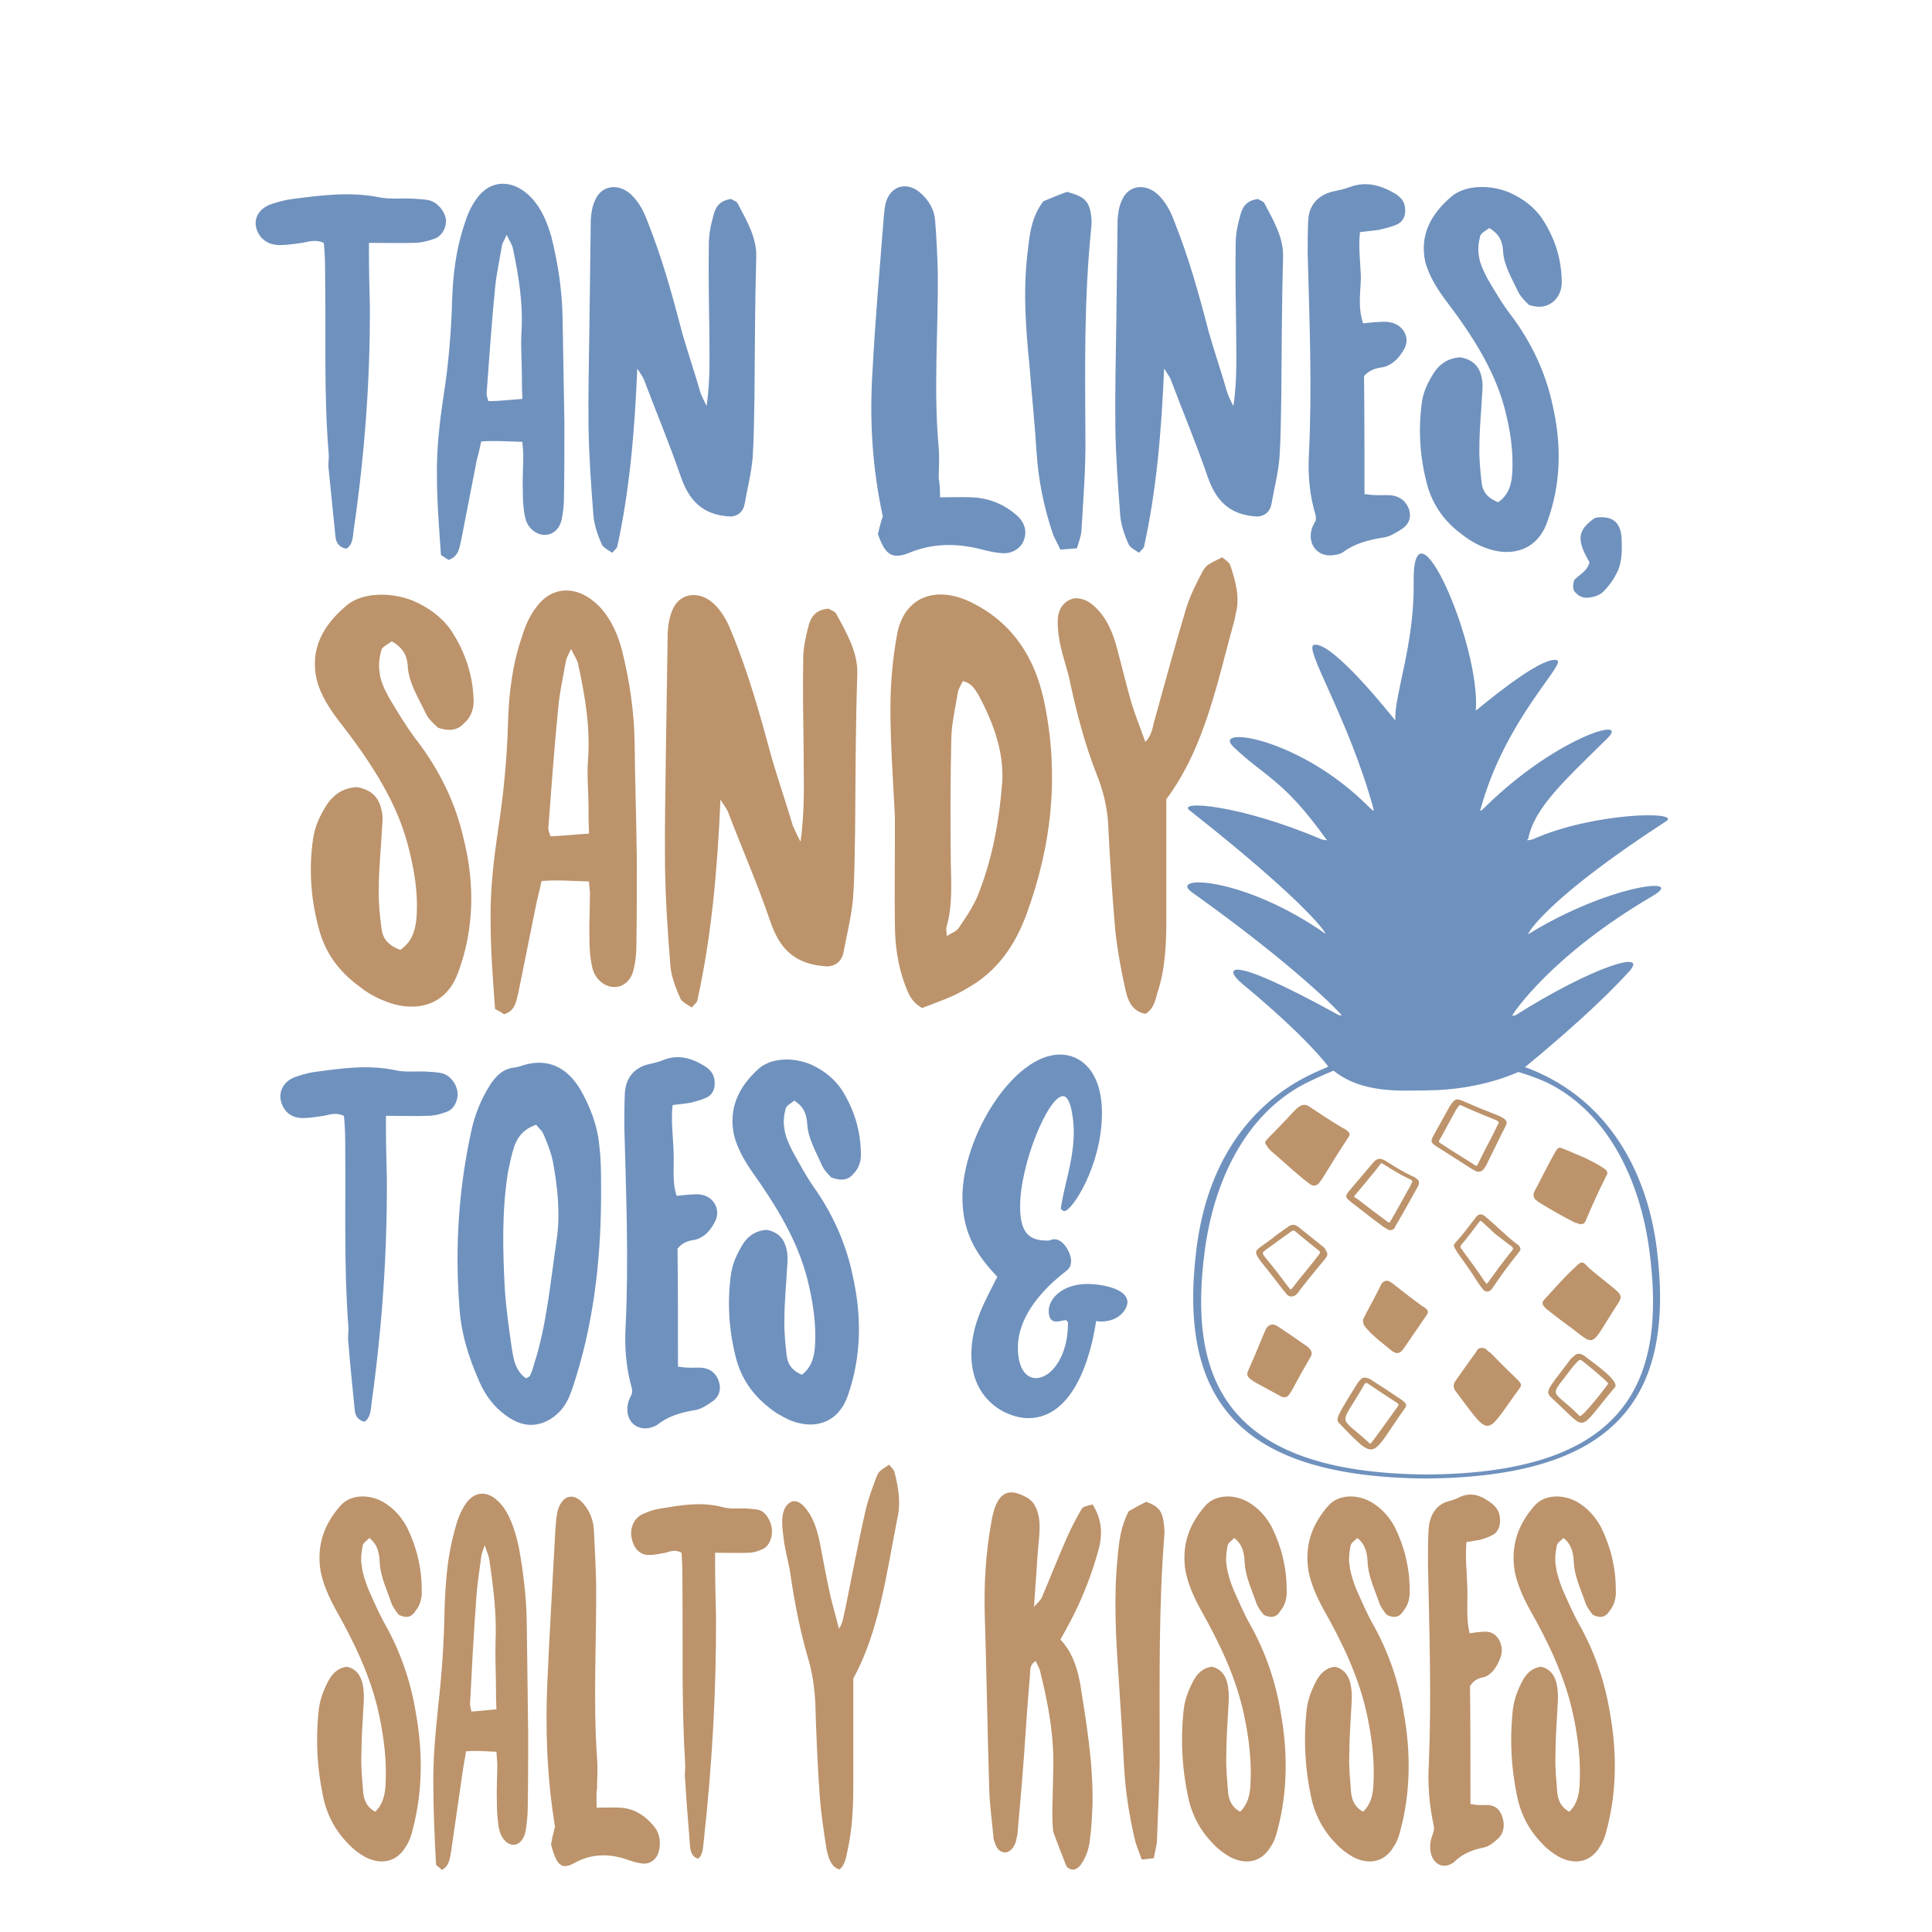
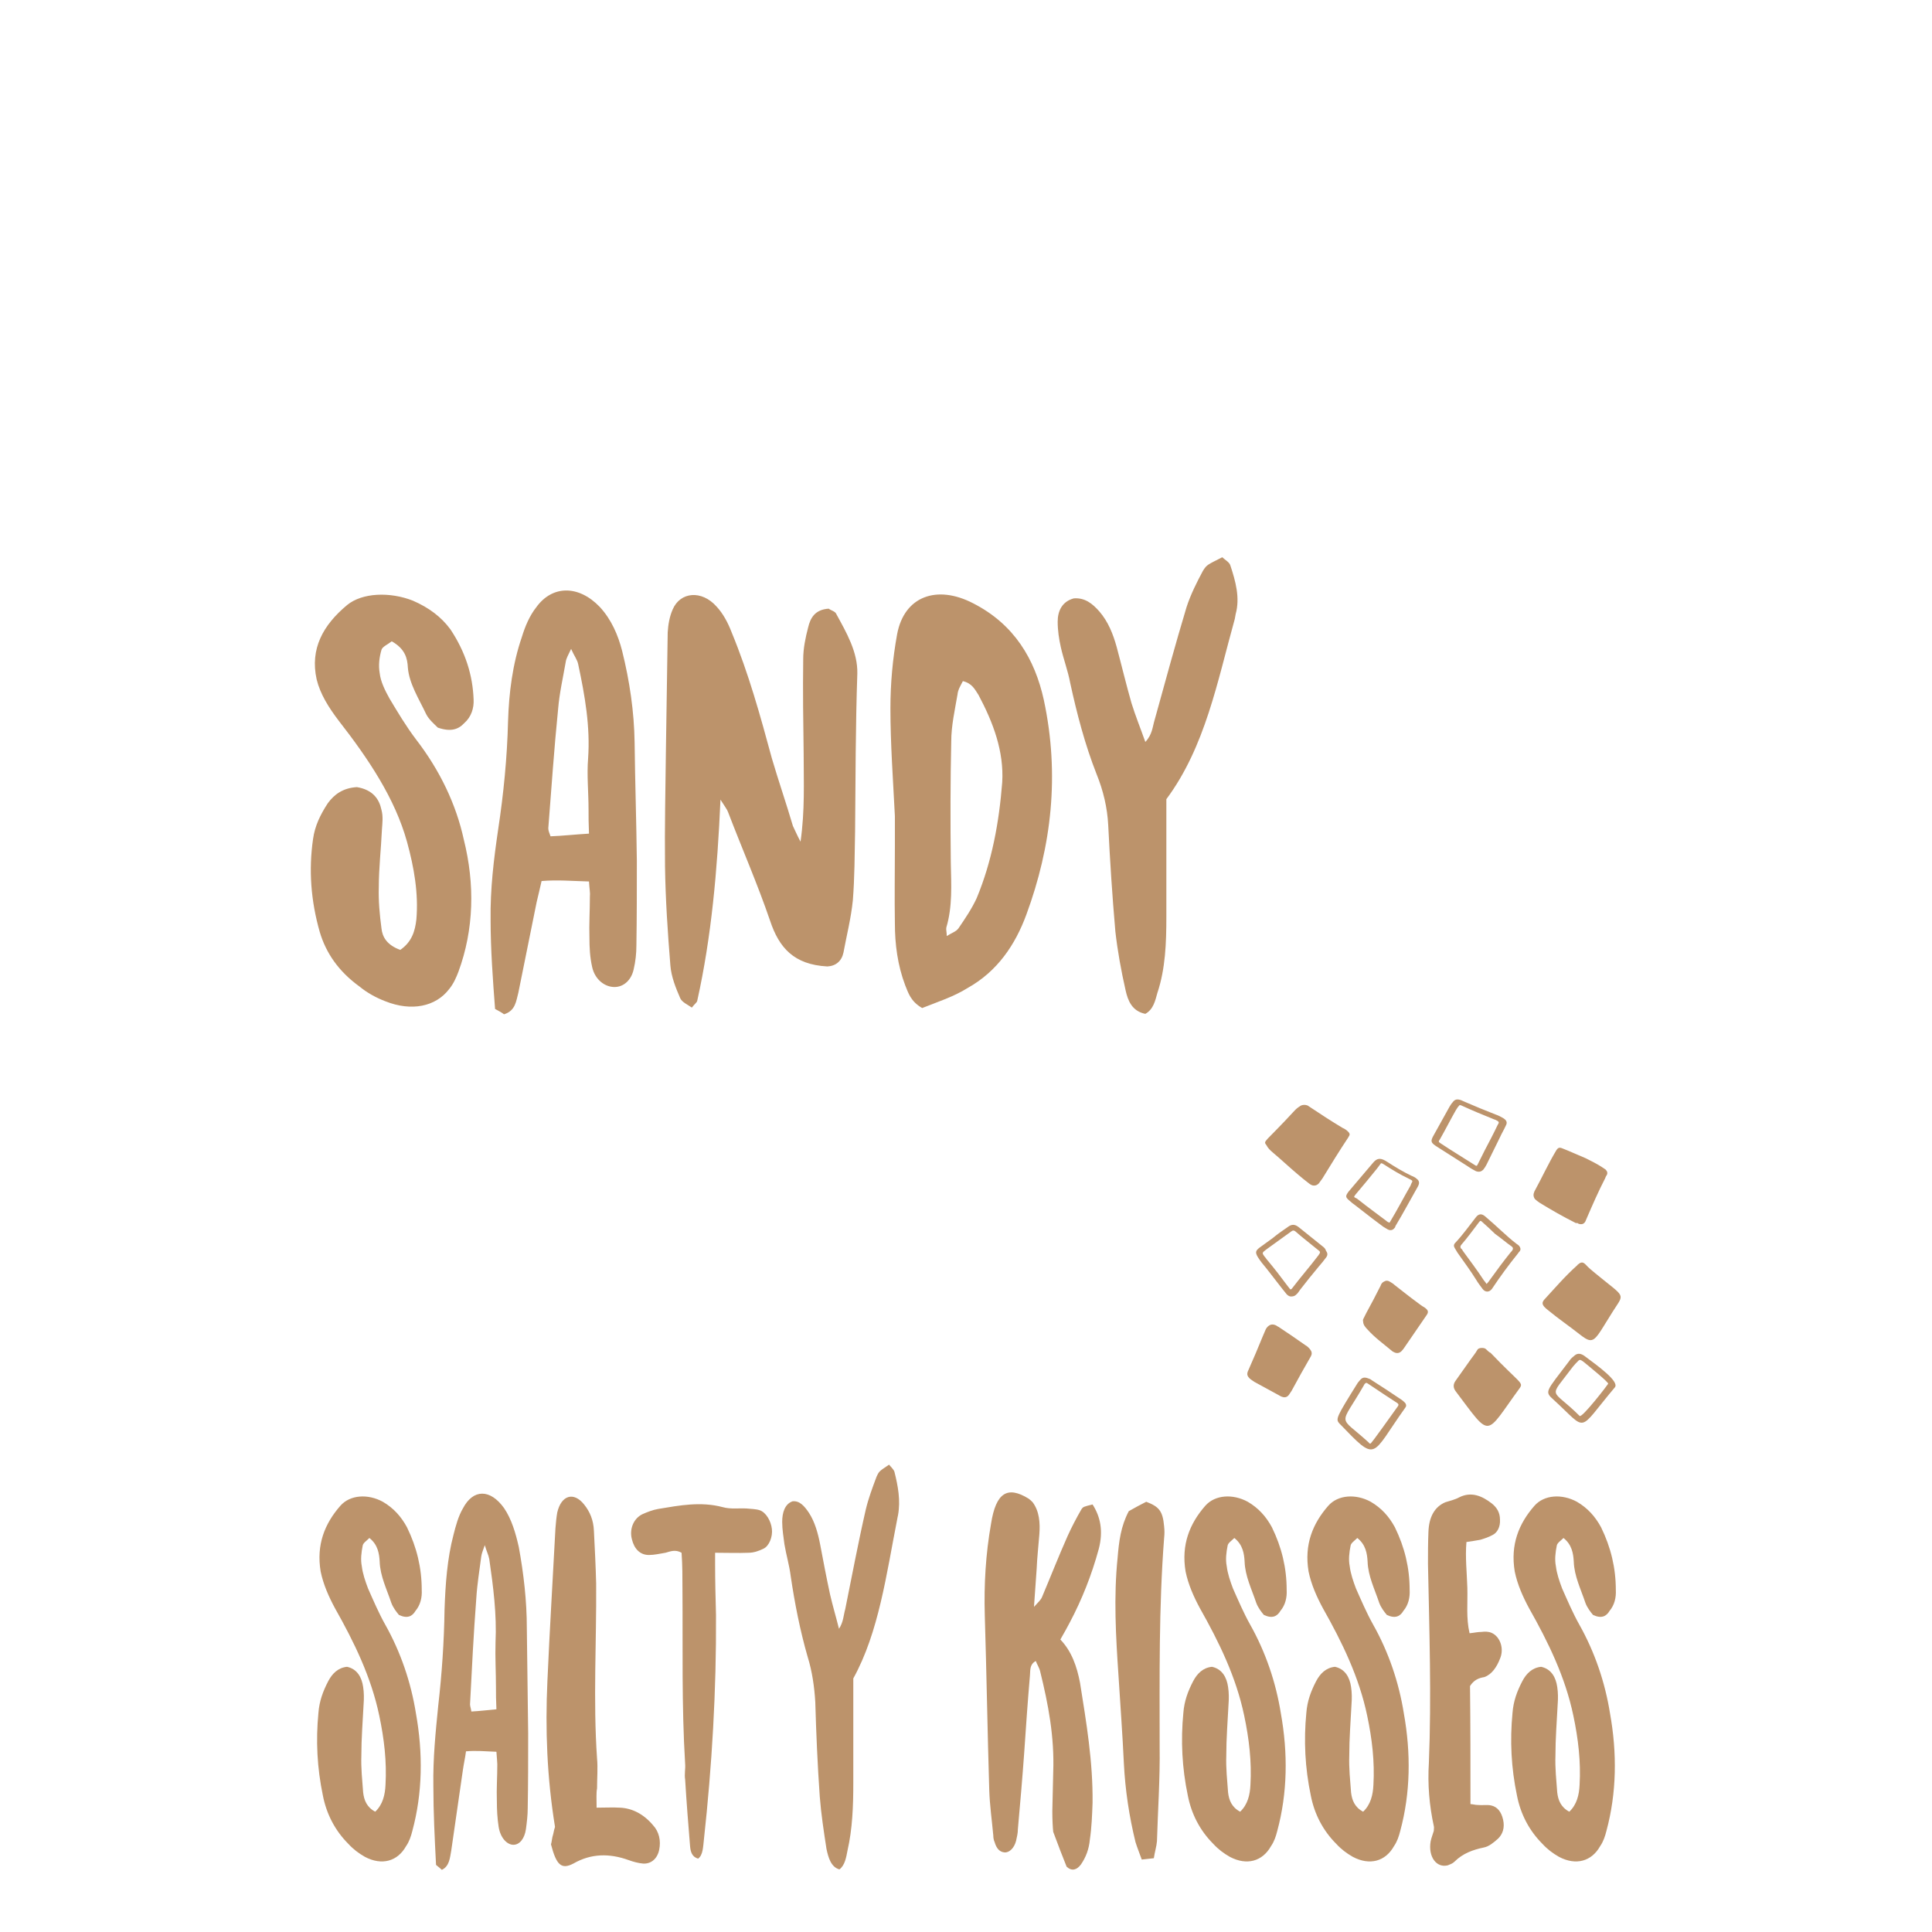
<svg xmlns="http://www.w3.org/2000/svg" version="1.1" id="Layer_1" x="0px" y="0px" viewBox="0 0 432 432" enable-background="new 0 0 432 432" xml:space="preserve">
  <path fill="#BC936B" d="M89.2,361.1c-0.5-0.6-1.3-1.6-1.7-2.7c-1-3-2.5-6-2.6-9.2c-0.1-1.8-0.4-3.8-2.3-5.3  c-0.6,0.6-1.4,1.1-1.5,1.7c-0.3,1.5-0.5,3.1-0.2,4.6c0.2,1.7,0.8,3.4,1.4,5c1.2,2.7,2.4,5.5,3.8,8c3.5,6.2,5.8,13,6.9,19.9  c1.6,8.9,1.5,17.8-0.8,26.3c-0.3,1.2-0.7,2.4-1.4,3.4c-1.9,3.4-5.4,4.4-9.2,2.4c-1.4-0.8-2.6-1.7-3.7-2.9c-3-3-4.9-6.7-5.7-10.8  c-1.3-6.2-1.6-12.3-1-18.5c0.2-2.6,1-4.8,2.2-7.1c0.9-1.7,2.2-3,4.2-3.2c2.3,0.5,3.3,2.4,3.6,4.5c0.2,1.3,0.2,2.6,0.1,3.9  c-0.2,3.9-0.5,7.6-0.5,11.5c-0.1,2.7,0.2,5.5,0.4,8.2c0.2,1.7,0.8,3.3,2.7,4.3c1.7-1.6,2.2-3.8,2.3-6c0.3-5.2-0.3-10.3-1.4-15.5  c-1.8-8.6-5.6-16.4-9.9-24c-1.4-2.6-2.6-5.3-3.2-8.2c-1-6,0.9-10.7,4.4-14.7c2.2-2.5,6.2-2.7,9.5-0.9c2.4,1.4,4.1,3.3,5.4,5.7  c2.2,4.5,3.3,9.1,3.3,14c0.1,1.7-0.3,3.4-1.4,4.7C92.2,361.4,91.1,362,89.2,361.1z M111,391.7c-2.5-0.1-4.5-0.3-6.8-0.1  c-0.2,1.5-0.5,2.8-0.7,4.2l-2.6,18c-0.3,1.6-0.4,3.5-2.1,4.3c-0.3-0.3-0.7-0.6-1.3-1.1c-0.3-5.9-0.6-11.8-0.6-17.7  c-0.1-6.1,0.5-12,1.1-18c0.8-7,1.3-14.2,1.4-21.4c0.2-5.7,0.6-11.4,2-16.7c0.5-2,1.1-4.2,2.1-5.9c2.3-4.4,6.1-4.4,9.2-0.1  c1.7,2.5,2.6,5.6,3.3,8.7c1.1,6,1.8,12.1,1.8,18.2c0.1,7.8,0.2,15.7,0.3,23.5c0,5.6,0,11.2-0.1,16.7c0,1.6-0.2,3.2-0.4,4.7  c-0.3,2.1-1.4,3.5-2.8,3.5c-1.4,0-2.9-1.5-3.3-4c-0.3-1.9-0.4-3.9-0.4-5.8c-0.1-2.7,0.1-5.4,0.1-8.2  C111.2,394,111.1,393.2,111,391.7z M111,382.2c-0.1-2-0.1-3.4-0.1-4.8c0-3.4-0.2-6.8-0.1-10.1c0.3-6.3-0.5-12.5-1.4-18.7  c-0.2-1-0.6-1.7-1-3.1c-0.4,1.2-0.7,1.8-0.8,2.6c-0.4,3.1-0.9,6.1-1.1,9.3c-0.6,7.9-1,15.8-1.4,23.7c0,0.4,0.2,0.9,0.3,1.6  C107.2,382.6,108.9,382.4,111,382.2z M133.4,404.2c2.1,0,3.6-0.1,5.2,0c2.7,0.1,5.3,1.4,7.4,3.9c1.4,1.5,1.8,3.5,1.4,5.5  s-1.8,3.2-3.6,3.1c-1.1-0.1-2.2-0.4-3.3-0.8c-4.2-1.5-8.3-1.5-12.3,0.8c-2.7,1.4-3.8,0.3-5-4.3c0.2-0.6,0.2-1.4,0.5-2.3  c0.1-0.6,0.3-1.3,0.4-1.6c-1.8-11.1-2.2-21.8-1.7-32.6c0.5-11.4,1.2-22.8,1.8-34.2c0.1-1.2,0.2-2.4,0.4-3.5c0.9-3.9,3.7-4.7,6-1.8  c1.3,1.6,2.1,3.5,2.2,5.9c0.2,4,0.4,7.8,0.5,11.8c0.1,13-0.7,26,0.2,39.1c0.2,2.1,0,4.4,0,6.7C133.3,400.9,133.4,402.3,133.4,404.2z   M156.1,415.6c-1.4-0.4-1.7-1.6-1.8-2.8c-0.4-4.9-0.8-9.9-1.1-14.9c-0.2-1.2,0.1-2.4,0-3.5c-0.8-13.1-0.5-26-0.6-39  c0-2.7,0-5.5-0.2-8.2c-1.4-0.8-2.5-0.3-3.6,0c-1.2,0.2-2.5,0.5-3.7,0.5c-2,0-3.3-1.4-3.8-3.5c-0.6-2.2,0.3-4.6,2.3-5.6  c1.1-0.5,2.4-1,3.6-1.2c4.8-0.8,9.5-1.7,14.4-0.4c1.8,0.5,3.6,0.2,5.3,0.3c1,0.1,2.1,0.1,3,0.4c1.4,0.5,2.5,2.4,2.7,4.2  c0.2,1.7-0.6,3.8-1.9,4.4c-1,0.5-2.2,0.9-3.3,0.9c-2.4,0.1-4.8,0-7.5,0v2.5c0,3.8,0.1,7.6,0.2,11.4c0.1,16.9-0.9,33.7-2.7,50.2  C157.2,413,157.2,414.8,156.1,415.6z M190.8,375.3v23.4c0,5.2-0.2,10.3-1.3,15.1c-0.3,1.6-0.6,3.3-1.8,4.2c-1.9-0.5-2.5-2.7-2.9-4.6  c-0.6-3.9-1.2-7.8-1.5-11.7c-0.5-7.1-0.8-14.1-1-21.1c-0.2-3.4-0.7-6.9-1.7-10.1c-1.7-5.9-2.9-12-3.8-18.1c-0.3-2.4-1-4.7-1.4-7.1  c-0.2-1.6-0.5-3.3-0.5-5c0-2.1,0.6-4,2.3-4.6c1.6-0.2,2.7,1.1,3.7,2.6c1.3,2,2,4.5,2.5,7.1c0.7,3.7,1.4,7.4,2.2,11.1  c0.6,2.6,1.3,4.9,2,7.7c1-1.5,1-3,1.4-4.4c1.5-7.4,2.9-14.9,4.6-22.3c0.6-2.5,1.5-4.9,2.4-7.3c0.6-1.3,0.6-1.2,2.8-2.7  c0.3,0.4,1,1,1.2,1.6c0.8,3.2,1.4,6.4,0.8,9.7c-0.1,0.3-0.1,0.6-0.2,1C198.2,352,196.5,365,190.8,375.3z M237.1,366.6  c2.5,2.6,3.7,6,4.4,9.7c1.4,8.8,2.9,17.6,2.8,26.8c-0.1,2.7-0.2,5.5-0.6,8.2c-0.2,2.2-0.9,4-2,5.6c-0.9,1.2-2,1.6-3.2,0.5  c-0.9-2.2-1.8-4.6-3-7.8c-0.1-0.9-0.2-2.7-0.2-4.6l0.2-8.7c0.3-7.9-1.1-15.2-2.9-22.5c-0.2-0.9-0.7-1.6-1-2.4  c-1.4,0.8-1.2,2-1.3,3.2c-0.5,5.8-0.9,11.6-1.3,17.5c-0.4,5.6-0.9,11.3-1.4,16.9c0,0.9-0.2,1.7-0.4,2.6c-0.4,1.6-1.5,2.7-2.6,2.6  c-1.1-0.1-1.8-0.9-2.2-2.3c-0.2-0.4-0.3-1-0.3-1.5c-0.3-3.3-0.8-6.8-0.9-10.1c-0.4-13.1-0.6-26.1-1-39.1c-0.2-6.9,0.2-13.7,1.4-20.5  c1.1-7,3.7-8.5,8.4-5.6c0.3,0.2,0.6,0.5,0.9,0.8c1.5,2,1.7,4.6,1.5,7.2c-0.2,2.6-0.5,5.2-0.6,7.7l-0.6,8.5c1-1.1,1.5-1.5,1.8-2.2  c1.9-4.5,3.7-9.1,5.7-13.6c0.9-2,2-4.1,3.1-6c0.4-0.6,0.5-0.6,2.5-1.1c1.8,2.8,2.4,6,1.4,9.9c-1.6,5.9-3.8,11.4-6.5,16.5  C238.7,363.8,238,365,237.1,366.6z M252.4,337.9c1.4-0.8,2.7-1.5,3.9-2.1c2.9,1.1,3.7,2.1,4,5.5c0.1,0.9,0.1,1.7,0,2.6  c-1.2,15.6-1,31.1-1,46.7c0.1,7.1-0.4,14.2-0.6,21.1c-0.1,1.2-0.5,2.4-0.7,3.8l-2.7,0.3c-0.5-1.4-1-2.6-1.4-3.9  c-1.4-5.7-2.3-11.6-2.6-17.6c-0.3-6.5-0.8-13.1-1.2-19.6c-0.6-8.8-1.1-17.6-0.2-26.4C250.2,344.7,250.6,341.3,252.4,337.9z   M282.6,361.1c-0.5-0.6-1.3-1.6-1.7-2.7c-1-3-2.5-6-2.6-9.2c-0.1-1.8-0.4-3.8-2.3-5.3c-0.6,0.6-1.4,1.1-1.5,1.7  c-0.3,1.5-0.5,3.1-0.2,4.6c0.2,1.7,0.8,3.4,1.4,5c1.2,2.7,2.4,5.5,3.8,8c3.5,6.2,5.8,13,6.9,19.9c1.6,8.9,1.5,17.8-0.8,26.3  c-0.3,1.2-0.7,2.4-1.4,3.4c-1.9,3.4-5.4,4.4-9.2,2.4c-1.4-0.8-2.6-1.7-3.7-2.9c-3-3-4.9-6.7-5.7-10.8c-1.3-6.2-1.6-12.3-1-18.5  c0.2-2.6,1-4.8,2.2-7.1c0.9-1.7,2.2-3,4.2-3.2c2.3,0.5,3.3,2.4,3.6,4.5c0.2,1.3,0.2,2.6,0.1,3.9c-0.2,3.9-0.5,7.6-0.5,11.5  c-0.1,2.7,0.2,5.5,0.4,8.2c0.2,1.7,0.8,3.3,2.7,4.3c1.7-1.6,2.2-3.8,2.3-6c0.3-5.2-0.3-10.3-1.4-15.5c-1.8-8.6-5.6-16.4-9.9-24  c-1.4-2.6-2.6-5.3-3.2-8.2c-1-6,0.9-10.7,4.4-14.7c2.2-2.5,6.2-2.7,9.5-0.9c2.4,1.4,4.1,3.3,5.4,5.7c2.2,4.5,3.3,9.1,3.3,14  c0.1,1.7-0.3,3.4-1.4,4.7C285.6,361.4,284.5,362,282.6,361.1z M310.1,361.1c-0.5-0.6-1.3-1.6-1.7-2.7c-1-3-2.5-6-2.6-9.2  c-0.1-1.8-0.4-3.8-2.3-5.3c-0.6,0.6-1.4,1.1-1.5,1.7c-0.3,1.5-0.5,3.1-0.2,4.6c0.2,1.7,0.8,3.4,1.4,5c1.2,2.7,2.4,5.5,3.8,8  c3.5,6.2,5.8,13,6.9,19.9c1.6,8.9,1.5,17.8-0.8,26.3c-0.3,1.2-0.7,2.4-1.4,3.4c-1.9,3.4-5.4,4.4-9.2,2.4c-1.4-0.8-2.6-1.7-3.7-2.9  c-3-3-4.9-6.7-5.7-10.8c-1.3-6.2-1.6-12.3-1-18.5c0.2-2.6,1-4.8,2.2-7.1c0.9-1.7,2.2-3,4.2-3.2c2.3,0.5,3.3,2.4,3.6,4.5  c0.2,1.3,0.2,2.6,0.1,3.9c-0.2,3.9-0.5,7.6-0.5,11.5c-0.1,2.7,0.2,5.5,0.4,8.2c0.2,1.7,0.8,3.3,2.7,4.3c1.7-1.6,2.2-3.8,2.3-6  c0.3-5.2-0.3-10.3-1.4-15.5c-1.8-8.6-5.6-16.4-9.9-24c-1.4-2.6-2.6-5.3-3.2-8.2c-1-6,0.9-10.7,4.4-14.7c2.2-2.5,6.2-2.7,9.5-0.9  c2.4,1.4,4.1,3.3,5.4,5.7c2.2,4.5,3.3,9.1,3.3,14c0.1,1.7-0.3,3.4-1.4,4.7C313.1,361.4,312,362,310.1,361.1z M328.6,365.2  c1-0.1,1.8-0.3,2.7-0.3c0.7-0.1,1.5-0.1,2.2,0.2c1.9,0.8,2.9,3.5,1.9,5.8c-0.7,1.8-1.8,3.5-3.5,4.1c-1.2,0.2-2.3,0.6-3.2,2  c0.1,8.7,0.1,17.4,0.1,26.4c0.5,0,1,0.2,1.7,0.2c1,0.1,2-0.1,2.9,0.1c1.4,0.3,2.3,1.4,2.7,3.2c0.4,1.8-0.1,3.2-1.1,4.2  c-1,0.9-2.1,1.8-3.2,2c-2.4,0.5-4.7,1.3-6.6,3.2c-0.4,0.4-1,0.6-1.5,0.8c-2.5,0.6-4.4-1.9-3.8-5.4c0.2-0.9,0.5-1.6,0.7-2.3  c0-0.4,0.1-0.8,0-1.1c-1-4.6-1.4-9.3-1.1-14.1c0.6-14.8,0.1-29.6-0.2-44.5c0-2.4,0-4.7,0.1-7.1c0.1-3.4,1.4-5.7,3.8-6.7  c1-0.3,2.2-0.6,3.1-1.1c2.6-1.3,5-0.4,7.3,1.4c1.1,0.9,1.8,2,1.8,3.6c0.1,1.6-0.6,2.9-1.6,3.4c-0.9,0.5-1.8,0.8-2.8,1.1  c-1,0.2-1.9,0.3-3.1,0.5c-0.3,3.4,0.1,6.8,0.2,10.2C328.2,358.5,327.8,361.8,328.6,365.2z M356.2,361.1c-0.5-0.6-1.3-1.6-1.7-2.7  c-1-3-2.5-6-2.6-9.2c-0.1-1.8-0.4-3.8-2.3-5.3c-0.6,0.6-1.4,1.1-1.5,1.7c-0.3,1.5-0.5,3.1-0.2,4.6c0.2,1.7,0.8,3.4,1.4,5  c1.2,2.7,2.4,5.5,3.8,8c3.5,6.2,5.8,13,6.9,19.9c1.6,8.9,1.5,17.8-0.8,26.3c-0.3,1.2-0.7,2.4-1.4,3.4c-1.9,3.4-5.4,4.4-9.2,2.4  c-1.4-0.8-2.6-1.7-3.7-2.9c-3-3-4.9-6.7-5.7-10.8c-1.3-6.2-1.6-12.3-1-18.5c0.2-2.6,1-4.8,2.2-7.1c0.9-1.7,2.2-3,4.2-3.2  c2.3,0.5,3.3,2.4,3.6,4.5c0.2,1.3,0.2,2.6,0.1,3.9c-0.2,3.9-0.5,7.6-0.5,11.5c-0.1,2.7,0.2,5.5,0.4,8.2c0.2,1.7,0.8,3.3,2.7,4.3  c1.7-1.6,2.2-3.8,2.3-6c0.3-5.2-0.3-10.3-1.4-15.5c-1.8-8.6-5.6-16.4-9.9-24c-1.4-2.6-2.6-5.3-3.2-8.2c-1-6,0.9-10.7,4.4-14.7  c2.2-2.5,6.2-2.7,9.5-0.9c2.4,1.4,4.1,3.3,5.4,5.7c2.2,4.5,3.3,9.1,3.3,14c0.1,1.7-0.3,3.4-1.4,4.7  C359.2,361.4,358.1,362,356.2,361.1z M97.9,162.7c-0.7-0.7-2-1.8-2.6-3c-1.6-3.4-3.8-6.8-4.1-10.4c-0.1-2.1-0.6-4.2-3.6-5.9  c-0.9,0.7-2.1,1.2-2.3,1.9c-0.5,1.7-0.7,3.5-0.4,5.2c0.2,1.9,1.2,3.9,2.2,5.7c1.8,3,3.7,6.2,5.9,9.1c5.4,7,9,14.6,10.7,22.4  c2.5,10,2.3,20.1-1.2,29.6c-0.5,1.3-1.1,2.7-2.1,3.9c-3,3.9-8.4,5-14.2,2.7c-2.1-0.8-4.1-1.9-5.8-3.3c-4.7-3.4-7.5-7.5-8.9-12.2  c-2-7-2.5-13.9-1.5-20.8c0.4-2.9,1.6-5.4,3.3-8c1.4-1.9,3.3-3.4,6.5-3.6c3.6,0.6,5,2.7,5.5,5.1c0.4,1.5,0.2,2.9,0.1,4.4  c-0.2,4.4-0.7,8.6-0.7,12.9c-0.1,3,0.2,6.2,0.6,9.2c0.2,1.9,1.2,3.7,4.2,4.8c2.6-1.8,3.3-4.2,3.6-6.8c0.5-5.8-0.5-11.6-2.1-17.4  c-2.7-9.7-8.6-18.5-15.3-27.1c-2.2-2.9-4.1-5.9-4.9-9.2c-1.5-6.8,1.4-12.1,6.8-16.6c3.4-2.8,9.6-3,14.7-1c3.7,1.6,6.4,3.7,8.4,6.4  c3.4,5.1,5,10.3,5.2,15.7c0.1,1.9-0.5,3.9-2.1,5.3C102.5,163.1,100.8,163.7,97.9,162.7z M131.7,197.1c-3.8-0.1-7-0.4-10.6-0.1  c-0.4,1.7-0.7,3.1-1.1,4.7l-4.1,20.3c-0.5,1.8-0.6,4-3.2,4.8c-0.5-0.4-1.1-0.7-2-1.2c-0.5-6.6-1-13.3-1-19.9  c-0.1-6.9,0.7-13.5,1.7-20.3c1.2-7.9,2-16,2.2-24.1c0.2-6.4,1-12.8,3.1-18.9c0.7-2.3,1.7-4.7,3.2-6.6c3.6-5,9.5-5,14.2-0.1  c2.6,2.8,4.1,6.3,5,9.8c1.7,6.8,2.7,13.7,2.8,20.5c0.1,8.8,0.4,17.7,0.5,26.5c0,6.3,0,12.6-0.1,18.9c0,1.8-0.2,3.6-0.6,5.3  c-0.5,2.4-2.2,4-4.3,4c-2.2,0-4.4-1.7-5-4.5c-0.5-2.2-0.6-4.4-0.6-6.5c-0.1-3,0.1-6,0.1-9.2C132,199.7,131.8,198.8,131.7,197.1z   M131.7,186.4c-0.1-2.3-0.1-3.9-0.1-5.4c0-3.9-0.4-7.6-0.1-11.4c0.5-7.1-0.7-14-2.2-21c-0.2-1.1-0.9-1.9-1.6-3.5  c-0.6,1.3-1.1,2.1-1.2,2.9c-0.6,3.5-1.4,6.9-1.7,10.5c-0.9,8.9-1.5,17.8-2.2,26.7c0,0.5,0.2,1,0.5,1.8  C125.8,186.9,128.4,186.6,131.7,186.4z M179,188.2c1-7,0.7-13.3,0.7-19.6c-0.1-7-0.2-14.1-0.1-21.2c0-2.4,0.5-4.8,1.1-7.1  c0.5-2.1,1.5-4,4.6-4.2c0.5,0.4,1.5,0.6,1.7,1.2c2.3,4.2,4.8,8.5,4.7,13.3c-0.4,11.7-0.4,23.6-0.5,35.3c-0.1,5.2-0.1,10.3-0.5,15.4  c-0.4,4-1.4,7.9-2.1,11.7c-0.4,1.9-1.7,3-3.6,3.1c-7.5-0.4-10.8-4.2-12.8-10.2c-2.8-8.2-6.3-16.2-9.4-24.3c-0.2-0.6-0.7-1.2-1.7-2.8  c-0.7,15.8-2,30.6-5.2,45c-0.1,0.4-0.6,0.7-1.2,1.5c-1-0.7-2.2-1.2-2.6-2.1c-1-2.3-2-4.8-2.2-7.3c-0.6-7.4-1.1-14.9-1.2-22.2  c-0.1-8.7,0.1-17.3,0.2-25.9l0.4-26.4c0.1-1.7,0.4-3.5,1.1-5.1c1.7-4,6.5-4.4,9.8-0.7c1.5,1.6,2.6,3.7,3.4,5.8  c3.8,9.2,6.4,18.6,9,28.2c1.5,5.1,3.2,10,4.7,15.1C177.8,185.7,178.1,186.5,179,188.2z M206.2,225.4c-2.6-1.5-3.1-3.4-3.8-5.1  c-1.7-4.5-2.3-9.2-2.3-13.8c-0.1-5.8,0-11.6,0-17.4v-6.6c-0.4-8-1-16.1-1-24.1c0-5.6,0.5-11.1,1.5-16.6c1.6-8.5,8.9-11.1,17-6.9  c9.2,4.7,13.8,12.5,15.8,21.6c3.6,16.8,1.7,32.8-3.9,48c-2.5,6.8-6.5,12.7-13.1,16.4C213.2,222.9,209.7,224,206.2,225.4z   M215.3,152.3c-0.5,1-1.1,1.9-1.2,3c-0.6,3.5-1.4,7-1.4,10.5c-0.2,8.9-0.2,18-0.1,27.1c0.1,5,0.4,9.8-1,14.5c-0.1,0.5,0.1,1,0.1,1.9  c1.1-0.7,2.1-1,2.6-1.7c1.5-2.2,3-4.4,4.1-6.8c3.4-8.2,5-16.9,5.7-25.9c0.4-6.9-2-13.3-5.3-19.5C218,154.2,217.4,152.8,215.3,152.3z   M260.8,178.7V205c0,5.8-0.2,11.6-2,17c-0.5,1.8-0.9,3.7-2.7,4.7c-3-0.6-3.9-3-4.4-5.2c-1-4.4-1.8-8.8-2.3-13.2  c-0.7-8-1.2-15.8-1.6-23.8c-0.2-3.9-1.1-7.7-2.6-11.4c-2.6-6.6-4.4-13.5-5.9-20.4c-0.5-2.7-1.5-5.3-2.1-8c-0.4-1.8-0.7-3.7-0.7-5.7  c0-2.4,1-4.5,3.6-5.2c2.5-0.2,4.2,1.2,5.7,2.9c2,2.3,3.1,5.1,3.9,8c1.1,4.1,2.1,8.3,3.3,12.5c0.9,2.9,2,5.6,3.1,8.7  c1.6-1.7,1.6-3.4,2.1-5c2.3-8.3,4.6-16.8,7.1-25.1c0.9-2.8,2.3-5.6,3.7-8.2c0.9-1.4,1-1.3,4.3-3c0.5,0.5,1.6,1.1,1.8,1.8  c1.2,3.6,2.2,7.3,1.2,10.9c-0.1,0.4-0.1,0.7-0.2,1.1C272.2,152.4,269.5,167,260.8,178.7z M284.6,257.7c1.9,1.6,3.7,3.3,5.6,4.9  c0.8,0.7,1.7,1.4,2.6,2.1c0.3,0.2,0.6,0.4,1,0.4c0.5,0,0.8-0.2,1.1-0.5c0.3-0.4,0.5-0.7,0.8-1.1c1.9-3.1,3.8-6.2,5.8-9.2  c0-0.1,0.1-0.1,0.1-0.2c0.3-0.4,0.2-0.7-0.1-1c-0.4-0.4-0.8-0.7-1.3-0.9c-2.5-1.5-4.8-3-7.2-4.6c-0.2-0.1-0.4-0.3-0.6-0.4  c-0.5-0.2-1-0.2-1.5,0c-0.5,0.3-0.9,0.6-1.3,1c-7,7.6-7.2,6.8-6.4,7.9C283.5,256.7,284,257.2,284.6,257.7z M352.9,273.6  c0.7,0.3,1.3,0.1,1.6-0.5c0.1-0.2,0.2-0.5,0.3-0.7c1.3-3,2.6-6,4.1-8.9c0.1-0.3,0.2-0.5,0.4-0.8c0.2-0.4,0.1-0.8-0.3-1.2  c-0.3-0.2-0.6-0.4-0.9-0.6c-1.1-0.7-2.3-1.3-3.5-1.9c-1.7-0.7-3.4-1.5-5.2-2.2c-0.7-0.3-1-0.2-1.4,0.4c-1.8,3-3.2,6.1-4.9,9.2  c-0.1,0.3-0.2,0.5-0.2,0.8c0,0.3,0.1,0.6,0.3,0.9c0.3,0.3,0.6,0.5,1,0.8c2.6,1.6,5.4,3.2,8.2,4.6  C352.6,273.4,352.8,273.5,352.9,273.6z M353.4,298.5c3.1,2.4,3.1,1.3,7.2-5.2c2.7-4.3,3-2.9-3.9-8.6c-0.7-0.6-1.5-1.2-2.1-1.9  c-0.6-0.6-1-0.7-1.7-0.1c-0.1,0-0.1,0.1-0.2,0.2c-2.7,2.4-5,5.1-7.4,7.7c-0.5,0.6-0.5,1,0,1.6c0.3,0.3,0.6,0.6,0.9,0.8  C348.5,294.9,351,296.6,353.4,298.5z M332.3,301.7c-0.2-0.2-0.5-0.3-0.9-0.3c-0.5,0-0.9,0.1-1.1,0.5c-0.4,0.7-0.9,1.3-1.4,2  c-1.1,1.6-2.3,3.2-3.4,4.8c-0.6,0.8-0.6,1.6,0,2.4c8.1,10.7,6.4,10.1,14.3-0.7c0.9-1.3,0.1-1-6.5-7.9  C333,302.4,332.6,302,332.3,301.7z M291.9,300.8c-2-1.4-4-2.8-6-4.1c-0.2-0.1-0.4-0.2-0.5-0.3c-0.8-0.4-1.4-0.3-2,0.3  c-0.2,0.2-0.3,0.4-0.4,0.6c-0.2,0.5-0.4,0.9-0.6,1.4c-1.1,2.7-2.2,5.3-3.4,8c-0.2,0.6-0.1,1,0.4,1.5c0.3,0.3,0.7,0.5,1.1,0.8  c1.8,1,3.7,2,5.5,3c0.8,0.5,1.6,0.7,2.2-0.1c0.2-0.3,0.4-0.6,0.6-0.9c1.4-2.6,2.8-5.1,4.3-7.7c0.1-0.2,0.2-0.4,0.2-0.7  c0-0.3-0.1-0.5-0.3-0.8C292.7,301.4,292.3,301,291.9,300.8z M317,291.3c-1.8-1.3-3.5-2.7-5.2-4c-0.3-0.3-0.7-0.5-1-0.7  c-0.5-0.3-0.9-0.3-1.4,0c-0.4,0.2-0.6,0.6-0.7,0.9c-1,2-2.1,4.1-3.2,6.1c-0.2,0.4-0.4,0.8-0.6,1.2c-0.1,0.2-0.2,0.4-0.1,0.7  c0,0.7,0.5,1.3,1,1.8c1.6,1.8,3.7,3.3,5.6,4.9c0.1,0,0.1,0.1,0.2,0.1c0.7,0.4,1.3,0.3,1.8-0.2c0.3-0.3,0.5-0.6,0.7-0.9  c1.6-2.3,3.2-4.7,4.8-7c0.6-0.8,0.5-1.2-0.3-1.8C317.9,292,317.4,291.6,317,291.3z M329.7,261.7c0.3,0.2,0.6,0.3,1,0.3  c0.4,0,0.7-0.2,1-0.5c0.3-0.4,0.5-0.7,0.7-1.1c1-2,2-4.1,3-6.1c0.4-0.9,0.9-1.7,1.3-2.6c0.4-0.7,0.2-1.2-0.6-1.7  c-0.5-0.3-1.1-0.6-1.7-0.8c-2.3-0.9-4.5-1.8-6.8-2.8c-0.3-0.1-0.6-0.3-0.9-0.4c-0.9-0.3-1.4-0.2-1.9,0.5c-0.3,0.3-0.5,0.7-0.7,1  c-1.2,2.1-2.3,4.2-3.5,6.3c-0.8,1.4-0.7,1.7,0.7,2.6c2.2,1.4,4.4,2.8,6.6,4.2C328.5,261,329.1,261.4,329.7,261.7z M322,254.7  c1.2-2.1,2.3-4.3,3.5-6.4c0.2-0.3,0.4-0.7,0.7-1c0.1-0.1,0.1-0.2,0.3-0.2c0.1,0,0.2,0.1,0.3,0.1c2.4,1.1,4.8,2.1,7.3,3.1  c0.1,0,0.2,0.1,0.3,0.1c0.8,0.4,0.9,0.5,0.5,1.1c-0.9,1.9-1.9,3.8-2.9,5.7c-0.5,1-1,2-1.5,3c-0.3,0.6-0.3,0.6-0.9,0.2  c-2.5-1.6-5-3.1-7.4-4.7C321.6,255.3,321.6,255.3,322,254.7z M301.9,268.6c0.3,0.3,0.7,0.6,1,0.8c1.3,1,2.7,2.1,4,3.1  c0.8,0.6,1.6,1.2,2.4,1.8c0.3,0.2,0.7,0.4,1,0.6c0.6,0.3,1.1,0.2,1.5-0.3c0.1-0.1,0.2-0.2,0.2-0.4c1.8-3,3.4-6,5.1-9  c0.1-0.2,0.2-0.5,0.2-0.7c0-0.4-0.2-0.7-0.5-0.9c-0.3-0.3-0.7-0.5-1.2-0.7c-1.9-0.9-3.7-2-5.4-3.1c-0.2-0.1-0.3-0.2-0.5-0.3  c-1.1-0.6-1.8-0.5-2.6,0.4c-1.9,2.2-3.7,4.4-5.6,6.6C300.8,267.5,300.8,267.7,301.9,268.6z M303.1,267.1c1.6-1.9,3.2-3.8,4.8-5.8  c0.3-0.4,0.6-0.8,0.9-1.2c0.3,0,0.5,0.2,0.7,0.3c1.7,1.1,3.5,2.2,5.4,3.1c0.1,0.1,0.2,0.1,0.4,0.2c0.6,0.3,0.6,0.4,0.3,0.9  c-0.1,0.2-0.1,0.3-0.2,0.5c-1.5,2.6-2.9,5.3-4.4,7.8c-0.1,0.2-0.2,0.3-0.3,0.5c-0.3-0.1-0.5-0.2-0.7-0.4c-2.1-1.6-4.2-3.1-6.2-4.7  c-0.1-0.1-0.3-0.2-0.4-0.3C302.6,267.6,302.7,267.7,303.1,267.1z M296,278.9c-1.9-1.5-3.7-3-5.6-4.5c-0.9-0.7-1.6-0.7-2.5,0  c-1.2,0.8-2.3,1.6-3.4,2.5c-1,0.7-1.9,1.4-2.9,2.1c-0.9,0.7-0.9,1.1-0.4,2c0.3,0.5,0.6,0.9,0.9,1.3c1.5,1.8,2.9,3.7,4.4,5.6  c0.4,0.5,0.8,1,1.2,1.5c0.3,0.3,0.6,0.5,1,0.5c0.6,0,0.9-0.2,1.1-0.4c0.4-0.3,0.6-0.7,0.9-1.1c1.3-1.7,2.7-3.4,4.1-5.1  c0.6-0.7,1.2-1.4,1.7-2.1c0.4-0.5,0.4-1,0-1.5C296.4,279.3,296.2,279.1,296,278.9z M294.8,280.7c-1.9,2.5-4,4.9-5.9,7.4  c-0.1,0.1-0.1,0.2-0.4,0.2c-0.2-0.3-0.5-0.6-0.7-0.9c-1.4-1.9-2.8-3.7-4.3-5.5c-0.3-0.3-0.5-0.7-0.8-1c-0.5-0.7-0.5-0.8,0.3-1.4  c0.1-0.1,0.3-0.2,0.4-0.3c1.8-1.3,3.6-2.6,5.4-3.9c0.3-0.2,0.5-0.2,0.8,0c1.6,1.4,3.3,2.7,5,4.1C295.3,279.9,295.3,280,294.8,280.7z   M332.1,272c-0.8-0.7-1.5-0.6-2.1,0.2c-1.5,1.9-2.9,3.9-4.6,5.7c-0.2,0.2-0.3,0.4-0.3,0.7c0,0.1,0.1,0.3,0.2,0.5  c0.2,0.3,0.4,0.7,0.6,1c1.4,2,2.9,4,4.2,6.1c0.4,0.7,0.9,1.3,1.4,2c0.6,0.8,1.5,0.8,2.1,0c1.8-2.7,3.7-5.3,5.8-7.9  c0.1-0.2,0.3-0.4,0.4-0.5c0.3-0.4,0.2-0.8-0.1-1.2c-0.1-0.1-0.3-0.3-0.5-0.4c-1.2-0.9-2.3-1.9-3.4-2.9  C334.6,274.2,333.4,273.1,332.1,272z M338,278.7c0.3,0.2,0.4,0.5,0.2,0.8c-0.1,0.2-0.2,0.3-0.4,0.5c-1.6,2-3.1,4-4.6,6.1  c-0.2,0.3-0.4,0.6-0.8,1c-0.2-0.3-0.4-0.6-0.6-0.8c-1.5-2.3-3.1-4.4-4.7-6.6c-0.1-0.2-0.2-0.4-0.4-0.5c-0.2-0.3-0.2-0.5,0-0.8  c1.4-1.6,2.7-3.4,4-5.1c0.3-0.4,0.4-0.4,0.8,0c1,0.9,1.9,1.7,2.8,2.6C335.6,276.8,336.7,277.8,338,278.7z M313.4,313  c-2.2-1.5-4.5-3-6.7-4.4c-0.2-0.2-0.5-0.3-0.8-0.4c-0.8-0.3-1.3-0.2-1.8,0.4c-0.2,0.2-0.3,0.4-0.5,0.6c-4.8,7.7-5,8.1-4.1,9.1  c8.6,8.9,6.9,7.4,14.7-3.5c0.1-0.2,0.3-0.4,0.2-0.6c0-0.2-0.1-0.4-0.3-0.6C313.9,313.4,313.7,313.2,313.4,313z M312.6,314.4  c-6,8.4-6,8.3-6.2,8.4c-0.2,0-0.3-0.2-0.4-0.3c-6.9-6.3-6.5-3.2-1-12.8c0-0.1,0.1-0.1,0.1-0.2c0.3-0.3,0.4-0.4,0.8-0.1  c1.3,0.9,2.6,1.7,3.9,2.6c0.9,0.6,1.7,1.1,2.6,1.7C312.7,313.9,312.8,314.1,312.6,314.4z M354.3,303.2c-0.7-0.5-1.4-0.7-2.1-0.2  c-0.5,0.4-1,0.8-1.3,1.3c-5.3,7-5.6,6.8-3.5,8.7c7.8,7.1,5.1,7.4,13.7-2.8C362.1,308.9,357.4,305.5,354.3,303.2z M353.2,316.6  c-6.5-6.5-7.1-3.5-1.5-11c0.4-0.5,0.8-0.9,1.2-1.3c0.4-0.4,0.5-0.4,2.4,1.2c0.2,0.2,4.2,3.4,4.3,3.9  C359.6,309.5,353.7,317.2,353.2,316.6z" />
-   <path fill="#6F91BD" d="M77.4,122.7c-1.8-0.4-2.3-1.6-2.4-2.8C74.5,115,74,110,73.5,105c-0.2-1.2,0.1-2.4,0-3.5  c-1.1-13.1-0.6-26-0.8-39c0-2.7,0-5.5-0.3-8.2c-1.8-0.8-3.3-0.3-4.8,0c-1.6,0.2-3.3,0.5-5,0.5c-2.7,0-4.5-1.4-5.2-3.5  c-0.8-2.3,0.4-4.6,3.1-5.6c1.5-0.5,3.2-1,4.8-1.2c6.4-0.8,12.8-1.7,19.4-0.4c2.4,0.5,4.8,0.2,7.2,0.3c1.4,0.1,2.8,0.1,4.1,0.4  c1.9,0.5,3.4,2.4,3.7,4.2c0.2,1.7-0.8,3.8-2.6,4.4c-1.4,0.5-3,0.9-4.5,0.9c-3.2,0.1-6.4,0-10.1,0v2.5c0,3.8,0.1,7.6,0.2,11.4  c0.1,16.9-1.2,33.7-3.6,50.2C78.9,120,78.9,121.9,77.4,122.7z M116.8,98.8c-3.3-0.1-6.1-0.3-9.2-0.1c-0.3,1.5-0.6,2.8-1,4.2l-3.5,18  c-0.4,1.6-0.5,3.5-2.8,4.3c-0.4-0.3-1-0.6-1.7-1.1c-0.4-5.9-0.9-11.8-0.9-17.7c-0.1-6.1,0.6-12,1.5-18c1.1-7,1.7-14.2,1.9-21.4  c0.2-5.7,0.9-11.4,2.7-16.7c0.6-2,1.5-4.2,2.8-5.9c3.1-4.4,8.3-4.4,12.3-0.1c2.3,2.5,3.5,5.6,4.4,8.7c1.5,6,2.4,12.1,2.5,18.2  c0.1,7.8,0.3,15.7,0.4,23.5c0,5.6,0,11.2-0.1,16.7c0,1.6-0.2,3.2-0.5,4.7c-0.4,2.1-1.9,3.5-3.8,3.5c-1.9,0-3.9-1.5-4.4-4  c-0.4-1.9-0.5-3.9-0.5-5.8c-0.1-2.7,0.1-5.4,0.1-8.2C117,101,116.9,100.3,116.8,98.8z M116.8,89.2c-0.1-2-0.1-3.4-0.1-4.8  c0-3.4-0.3-6.8-0.1-10.1c0.4-6.3-0.6-12.5-1.9-18.7c-0.2-1-0.8-1.7-1.4-3.1c-0.5,1.2-1,1.8-1.1,2.6c-0.5,3.1-1.2,6.1-1.5,9.3  c-0.8,7.9-1.3,15.8-1.9,23.7c0,0.4,0.2,0.9,0.4,1.6C111.6,89.7,113.9,89.4,116.8,89.2z M158,90.8c0.9-6.2,0.6-11.8,0.6-17.4  c-0.1-6.2-0.2-12.6-0.1-18.8c0-2.1,0.4-4.3,1-6.3c0.4-1.8,1.3-3.5,4-3.8c0.4,0.3,1.3,0.5,1.5,1.1c2,3.8,4.2,7.5,4.1,11.8  c-0.3,10.4-0.3,20.9-0.4,31.3c-0.1,4.6-0.1,9.1-0.4,13.6c-0.3,3.5-1.2,7-1.8,10.4c-0.3,1.7-1.5,2.7-3.1,2.8c-6.5-0.3-9.4-3.8-11.2-9  c-2.5-7.3-5.5-14.4-8.2-21.6c-0.2-0.5-0.6-1.1-1.5-2.5c-0.6,14.1-1.7,27.2-4.5,39.9c-0.1,0.3-0.5,0.6-1.1,1.3  c-0.9-0.6-1.9-1.1-2.3-1.8c-0.9-2-1.7-4.3-1.9-6.4c-0.5-6.5-1-13.2-1.1-19.8c-0.1-7.7,0.1-15.3,0.2-23l0.3-23.4  c0.1-1.5,0.3-3.1,1-4.5c1.5-3.5,5.7-3.9,8.6-0.6c1.3,1.4,2.3,3.3,3,5.2c3.3,8.2,5.6,16.5,7.8,25c1.3,4.5,2.8,8.9,4.1,13.4  C156.9,88.6,157.3,89.3,158,90.8z M210.2,111.2c2.8,0,4.8-0.1,7,0c3.6,0.1,7.1,1.4,10,3.9c1.8,1.5,2.5,3.5,1.8,5.5  c-0.6,1.9-2.5,3.2-4.8,3.1c-1.5-0.1-3-0.4-4.5-0.8c-5.7-1.5-11.2-1.5-16.6,0.8c-3.7,1.4-5.2,0.3-6.8-4.3c0.2-0.6,0.3-1.4,0.6-2.3  c0.1-0.6,0.4-1.3,0.5-1.6c-2.4-11.1-3-21.8-2.3-32.6c0.6-11.4,1.6-22.8,2.5-34.2c0.1-1.2,0.2-2.4,0.5-3.5c1.2-3.9,5-4.7,8-1.8  c1.7,1.6,2.8,3.5,3,5.9c0.3,4,0.5,7.8,0.6,11.8c0.1,13-1,26,0.2,39.1c0.2,2.1,0,4.4,0,6.7C210.1,108,210.2,109.4,210.2,111.2z   M233.3,45c1.9-0.8,3.6-1.5,5.3-2.1c4,1.1,5,2.1,5.4,5.5c0.1,0.9,0.1,1.7,0,2.6c-1.6,15.6-1.4,31.1-1.3,46.7  c0.1,7.1-0.5,14.2-0.9,21.1c-0.1,1.2-0.6,2.4-1,3.8l-3.7,0.3c-0.6-1.4-1.4-2.6-1.8-3.9c-1.9-5.7-3.1-11.6-3.5-17.6  c-0.4-6.5-1.1-13.1-1.6-19.6c-0.9-8.8-1.5-17.6-0.3-26.4C230.3,51.8,230.8,48.3,233.3,45z M275.8,90.8c0.9-6.2,0.6-11.8,0.6-17.4  c-0.1-6.2-0.2-12.6-0.1-18.8c0-2.1,0.4-4.3,1-6.3c0.4-1.8,1.3-3.5,4-3.8c0.4,0.3,1.3,0.5,1.5,1.1c2,3.8,4.2,7.5,4.1,11.8  c-0.3,10.4-0.3,20.9-0.4,31.3c-0.1,4.6-0.1,9.1-0.4,13.6c-0.3,3.5-1.2,7-1.8,10.4c-0.3,1.7-1.5,2.7-3.1,2.8c-6.5-0.3-9.4-3.8-11.2-9  c-2.5-7.3-5.5-14.4-8.2-21.6c-0.2-0.5-0.6-1.1-1.5-2.5c-0.6,14.1-1.7,27.2-4.5,39.9c-0.1,0.3-0.5,0.6-1.1,1.3  c-0.9-0.6-1.9-1.1-2.3-1.8c-0.9-2-1.7-4.3-1.9-6.4c-0.5-6.5-1-13.2-1.1-19.8c-0.1-7.7,0.1-15.3,0.2-23l0.3-23.4  c0.1-1.5,0.3-3.1,1-4.5c1.5-3.5,5.7-3.9,8.6-0.6c1.3,1.4,2.3,3.3,3,5.2c3.3,8.2,5.6,16.5,7.8,25c1.3,4.5,2.8,8.9,4.1,13.4  C274.7,88.6,275,89.3,275.8,90.8z M304.8,72.3c1.3-0.1,2.5-0.3,3.6-0.3c1-0.1,2-0.1,3,0.2c2.6,0.8,3.9,3.5,2.6,5.8  c-1,1.8-2.4,3.5-4.7,4.1c-1.6,0.2-3.1,0.6-4.3,2c0.1,8.7,0.1,17.4,0.1,26.4c0.6,0,1.4,0.2,2.3,0.2c1.4,0.1,2.7-0.1,4,0.1  c1.8,0.3,3.1,1.4,3.7,3.2c0.5,1.8-0.1,3.2-1.5,4.2c-1.4,0.9-2.8,1.8-4.3,2c-3.2,0.5-6.3,1.3-8.9,3.2c-0.5,0.4-1.3,0.6-2,0.7  c-3.4,0.6-5.9-1.9-5.2-5.4c0.2-0.9,0.6-1.6,1-2.3c0-0.4,0.1-0.8,0-1.1c-1.4-4.6-1.8-9.3-1.5-14.1c0.7-14.8,0.1-29.6-0.3-44.5  c0-2.4,0-4.7,0.1-7.1c0.1-3.4,1.8-5.7,5.2-6.7c1.4-0.3,2.9-0.6,4.2-1.1c3.5-1.3,6.8-0.4,9.9,1.4c1.5,0.9,2.4,2,2.4,3.7  c0.1,1.6-0.7,2.9-2.1,3.4c-1.2,0.5-2.5,0.8-3.8,1.1c-1.3,0.2-2.6,0.3-4.2,0.5c-0.4,3.4,0.1,6.8,0.2,10.2  C304.2,65.6,303.6,68.8,304.8,72.3z M341.9,68.2c-0.6-0.6-1.7-1.6-2.3-2.7c-1.4-3-3.3-6-3.5-9.2c-0.1-1.8-0.5-3.8-3.1-5.3  c-0.8,0.6-1.8,1.1-2,1.7c-0.4,1.5-0.6,3.1-0.3,4.6c0.2,1.7,1.1,3.4,1.9,5c1.6,2.7,3.2,5.5,5.2,8.1c4.7,6.2,7.8,13,9.3,19.9  c2.1,8.9,2,17.8-1.1,26.3c-0.4,1.2-1,2.4-1.8,3.4c-2.6,3.4-7.3,4.4-12.3,2.4c-1.8-0.7-3.5-1.7-5-2.9c-4.1-3-6.5-6.7-7.7-10.8  c-1.7-6.2-2.1-12.3-1.3-18.5c0.3-2.6,1.4-4.8,2.9-7.1c1.2-1.7,2.9-3,5.7-3.2c3.1,0.5,4.4,2.4,4.8,4.5c0.3,1.3,0.2,2.6,0.1,3.9  c-0.2,3.9-0.6,7.6-0.6,11.5c-0.1,2.7,0.2,5.5,0.5,8.2c0.2,1.7,1.1,3.3,3.7,4.3c2.3-1.6,2.9-3.8,3.1-6c0.4-5.2-0.4-10.3-1.8-15.5  c-2.4-8.6-7.5-16.4-13.3-24c-1.9-2.6-3.5-5.3-4.3-8.2c-1.3-6,1.2-10.7,5.9-14.7c3-2.5,8.4-2.7,12.8-0.9c3.2,1.4,5.6,3.3,7.3,5.7  c3,4.5,4.4,9.1,4.5,14c0.1,1.7-0.4,3.4-1.8,4.7C346,68.5,344.5,69,341.9,68.2z M352,129.7c1.2-1.3,3-2,3.4-4c-2.9-5-2.7-7.1,1.1-9.8  c0.2-0.1,0.4-0.1,0.6-0.2c4.1-0.4,5.4,1.7,5.5,5c0.1,2.7,0.1,5.5-1.3,7.8c-0.6,1.3-1.6,2.5-2.5,3.5c-0.9,1-2,1.4-3.3,1.6  c-1.2,0.2-2.3-0.1-3.1-1C351.7,132.1,351.6,131.1,352,129.7z M81.5,317.9c-1.7-0.4-2.1-1.6-2.2-2.8c-0.5-4.9-1-9.9-1.4-14.9  c-0.2-1.2,0.1-2.4,0-3.5c-1-13.1-0.6-26-0.7-39c0-2.7,0-5.5-0.3-8.2c-1.7-0.8-3.1-0.3-4.5,0c-1.5,0.2-3.1,0.5-4.7,0.5  c-2.5,0-4.2-1.4-4.8-3.5c-0.7-2.3,0.4-4.6,2.9-5.6c1.4-0.5,3-1,4.5-1.2c6-0.8,11.9-1.7,18.1-0.4c2.2,0.5,4.5,0.2,6.7,0.3  c1.3,0.1,2.6,0.1,3.8,0.4c1.8,0.5,3.2,2.4,3.4,4.2c0.2,1.7-0.7,3.8-2.4,4.4c-1.3,0.5-2.8,0.9-4.2,0.9c-3,0.1-6,0-9.4,0v2.5  c0,3.8,0.1,7.6,0.2,11.4c0.1,16.9-1.1,33.7-3.4,50.2C82.9,315.2,82.9,317,81.5,317.9z M102.7,291.9c-1-13.2-0.1-26.1,2.6-38.6  c0.8-4,2.3-7.6,4.4-10.9c1.3-1.9,2.9-3.5,5.4-3.7c0.8-0.1,1.5-0.4,2.2-0.6c5-1.4,9.3,0.3,12.4,5.4c2.3,4,3.9,8.2,4.3,12.6  c0.4,3.2,0.4,6.3,0.4,9.4c0.1,14.6-1.4,28.7-5.5,42.1c-0.5,1.6-1,3.3-1.7,4.9c-0.9,2-2.2,3.6-4.1,4.8c-3.3,2-6.7,1.7-10.1-0.9  c-2.5-1.8-4.4-4.3-5.7-7.2C104.8,303.6,103,297.9,102.7,291.9z M117.6,308.2c0.6-0.3,0.9-0.4,1-0.8c0.3-0.6,0.6-1.5,0.8-2.3  c2.9-9,3.7-18.7,5.1-28.1c0.8-5.7,0.2-11.6-0.9-17.4c-0.4-1.9-1.2-4-2-5.8c-0.3-0.9-1.1-1.5-1.7-2.3c-2.7,0.9-4.1,2.6-4.9,4.8  c-0.6,1.8-1,3.8-1.4,5.7c-1.4,8.7-1.2,17.6-0.7,26.6c0.3,4.2,0.9,8.4,1.5,12.6C114.8,303.7,115.1,306.4,117.6,308.2z M151.3,267.4  c1.2-0.1,2.3-0.3,3.4-0.3c0.9-0.1,1.9-0.1,2.8,0.2c2.4,0.8,3.6,3.5,2.4,5.8c-0.9,1.8-2.2,3.5-4.4,4.1c-1.5,0.2-2.9,0.6-4,2  c0.1,8.7,0.1,17.4,0.1,26.4c0.6,0,1.3,0.2,2.1,0.2c1.3,0.1,2.5-0.1,3.7,0.1c1.7,0.3,2.9,1.4,3.4,3.2c0.5,1.8-0.1,3.2-1.4,4.2  c-1.3,0.9-2.6,1.8-4,2c-3,0.5-5.9,1.3-8.3,3.2c-0.5,0.4-1.2,0.6-1.9,0.8c-3.2,0.6-5.5-1.9-4.8-5.4c0.2-0.9,0.6-1.6,0.9-2.3  c0-0.4,0.1-0.8,0-1.1c-1.3-4.6-1.7-9.3-1.4-14.1c0.7-14.8,0.1-29.6-0.3-44.5c0-2.4,0-4.7,0.1-7.1c0.1-3.4,1.7-5.7,4.8-6.7  c1.3-0.3,2.7-0.6,3.9-1.1c3.3-1.3,6.3-0.4,9.2,1.4c1.4,0.9,2.2,2,2.2,3.7c0.1,1.6-0.7,2.9-2,3.4c-1.1,0.5-2.3,0.8-3.5,1.1  c-1.2,0.2-2.4,0.3-3.9,0.5c-0.4,3.4,0.1,6.8,0.2,10.2C150.8,260.8,150.2,264,151.3,267.4z M185.9,263.3c-0.6-0.6-1.6-1.6-2.1-2.7  c-1.3-3-3.1-6-3.3-9.2c-0.1-1.8-0.5-3.8-2.9-5.3c-0.7,0.6-1.7,1.1-1.9,1.7c-0.4,1.5-0.6,3.1-0.3,4.6c0.2,1.7,1,3.4,1.8,5  c1.5,2.7,3,5.5,4.8,8.1c4.4,6.2,7.3,13,8.7,19.9c2,8.9,1.9,17.8-1,26.3c-0.4,1.2-0.9,2.4-1.7,3.4c-2.4,3.4-6.8,4.4-11.5,2.4  c-1.7-0.8-3.3-1.7-4.7-2.9c-3.8-3-6.1-6.7-7.2-10.8c-1.6-6.2-2-12.3-1.2-18.5c0.3-2.6,1.3-4.8,2.7-7.1c1.1-1.7,2.7-3,5.3-3.2  c2.9,0.5,4.1,2.4,4.5,4.5c0.3,1.3,0.2,2.6,0.1,3.9c-0.2,3.9-0.6,7.6-0.6,11.5c-0.1,2.7,0.2,5.5,0.5,8.2c0.2,1.7,1,3.3,3.4,4.3  c2.1-1.6,2.7-3.8,2.9-6c0.4-5.2-0.4-10.3-1.7-15.5c-2.2-8.6-7-16.4-12.4-24c-1.8-2.6-3.3-5.3-4-8.2c-1.2-6,1.1-10.7,5.5-14.7  c2.8-2.5,7.8-2.7,11.9-0.9c3,1.4,5.2,3.3,6.8,5.7c2.8,4.5,4.1,9.1,4.2,14c0.1,1.7-0.4,3.4-1.7,4.7  C189.8,263.7,188.4,264.2,185.9,263.3z M246.2,295.5c-0.4,0-0.7-0.1-1.1-0.1c-0.1,0-2.4,21.7-15.2,21.7c-4.8,0-12.7-4-12.7-14.2  c0-6.9,3.1-12,5.8-17.4c-3.9-4.2-7.8-9-7.8-17.8c0-13.5,11.4-31.9,21.8-31.9c4.9,0,9.4,4,9.4,13.1c0,11.7-6.7,21.9-8.4,21.9  c-0.3,0-0.8-0.4-0.8-0.6c0-0.3,0.8-4.3,0.9-4.6c0.4-2,2-7.2,2-12.5c0-2.1-0.5-8-2.4-8c-3.3,0-9.6,15.1-9.6,24.7  c0,6.2,2.3,7.6,6.1,7.6c0.8,0,0.8-0.3,1.6-0.3c2,0,3.7,3.1,3.7,4.8c0,1-0.3,1.7-1.1,2.3c-8.4,6.5-10.8,12.6-10.8,17.1  c0,11.6,11.2,7.6,11.2-5.4v-0.2c0-0.1-0.3-0.5-0.5-0.5h-0.1c-0.4,0-1.3,0.3-2,0.3c-1.3,0-1.7-1-1.7-2.4c0-2.6,2.9-6,8.7-6  c2.4,0,8.9,0.8,8.9,4.1C252,293,250,295.5,246.2,295.5z M342.9,187.6c-0.4,0.2-0.9,0.2-1.4,0.3c-0.1-0.2,0.2-0.2,0.2-0.3  c1.4-7.1,8.3-13.2,17.8-22.6c4.8-4.8-10.6-0.3-25.7,13.8c-0.7,0.7-1.5,1.4-2.2,2.1c-0.1,0.1-0.3,0.3-0.5,0.4c-0.2-0.2-0.1-0.3,0-0.5  c5.5-20.1,19.4-32.6,17-33.2c-2.9-0.7-11.8,6.1-18.1,11.3c1.1-14.8-14.2-49.5-13.9-28.6c0.2,13.8-4.4,25.2-4.1,30.8  c-4.9-6.1-14.8-17.7-18.2-16.9c-2.4,0.6,7.8,16.5,13.3,36.6c0,0.1,0.1,0.3,0,0.5c-0.2-0.1-0.3-0.3-0.5-0.4c-0.7-0.7-1.5-1.4-2.2-2.1  c-15.1-14.1-33.5-16.5-28.6-11.8c7,6.7,11.2,7.3,20.7,20.6c0.1,0.1,0.2,0.1,0.2,0.3c-0.5-0.1-1-0.1-1.4-0.3  c-18.1-7.7-32.2-8.7-29.3-6.4c24.5,19.3,30.2,26.8,30.4,27.6c-18.4-12.9-35.3-13.2-29.9-9.3c23.3,16.6,33.1,26.9,33.5,27.5  c-0.3,0.1-0.6,0-0.8-0.1c-26.3-14.5-25.2-10-21.4-6.9c14.4,11.9,19.2,18.4,19.2,18.5c-2.4,1.3-25.5,8.1-29.5,41  c-4.1,33.5,9.5,50.8,51.5,51.1c41.9-0.4,55.6-17.6,51.5-51.1c-2-16.5-10.2-33.4-28.7-40.6c-0.8-0.3-0.5-0.1-0.8-0.3  c0.1-0.1,14.4-11.6,23.3-21.4c4.5-5-8.5-0.9-25.4,9.8c-0.2,0.1-0.5,0.1-0.8,0.1c0.4-0.7,8.8-13.5,31.5-26.8  c7.7-4.5-10.1-2.4-27.9,8.6c0.2-0.9,5.6-8.9,30.9-25.3C375.9,181.3,356.2,181.7,342.9,187.6z M339.5,239.7c0,0,3.6,1,6.9,2.6  c13.5,6.9,20.4,22.1,22.4,37.3c3.8,28.6-4.3,49.8-49.7,50.1c-45.4-0.3-53.5-21.6-49.7-50.1c2-15.2,8.9-30.3,22.4-37.3  c3.6-1.8,6.4-2.9,6.4-2.9c6.3,5.1,14.8,4.5,21.3,4.4C331.2,243.7,339.5,239.7,339.5,239.7z" />
</svg>